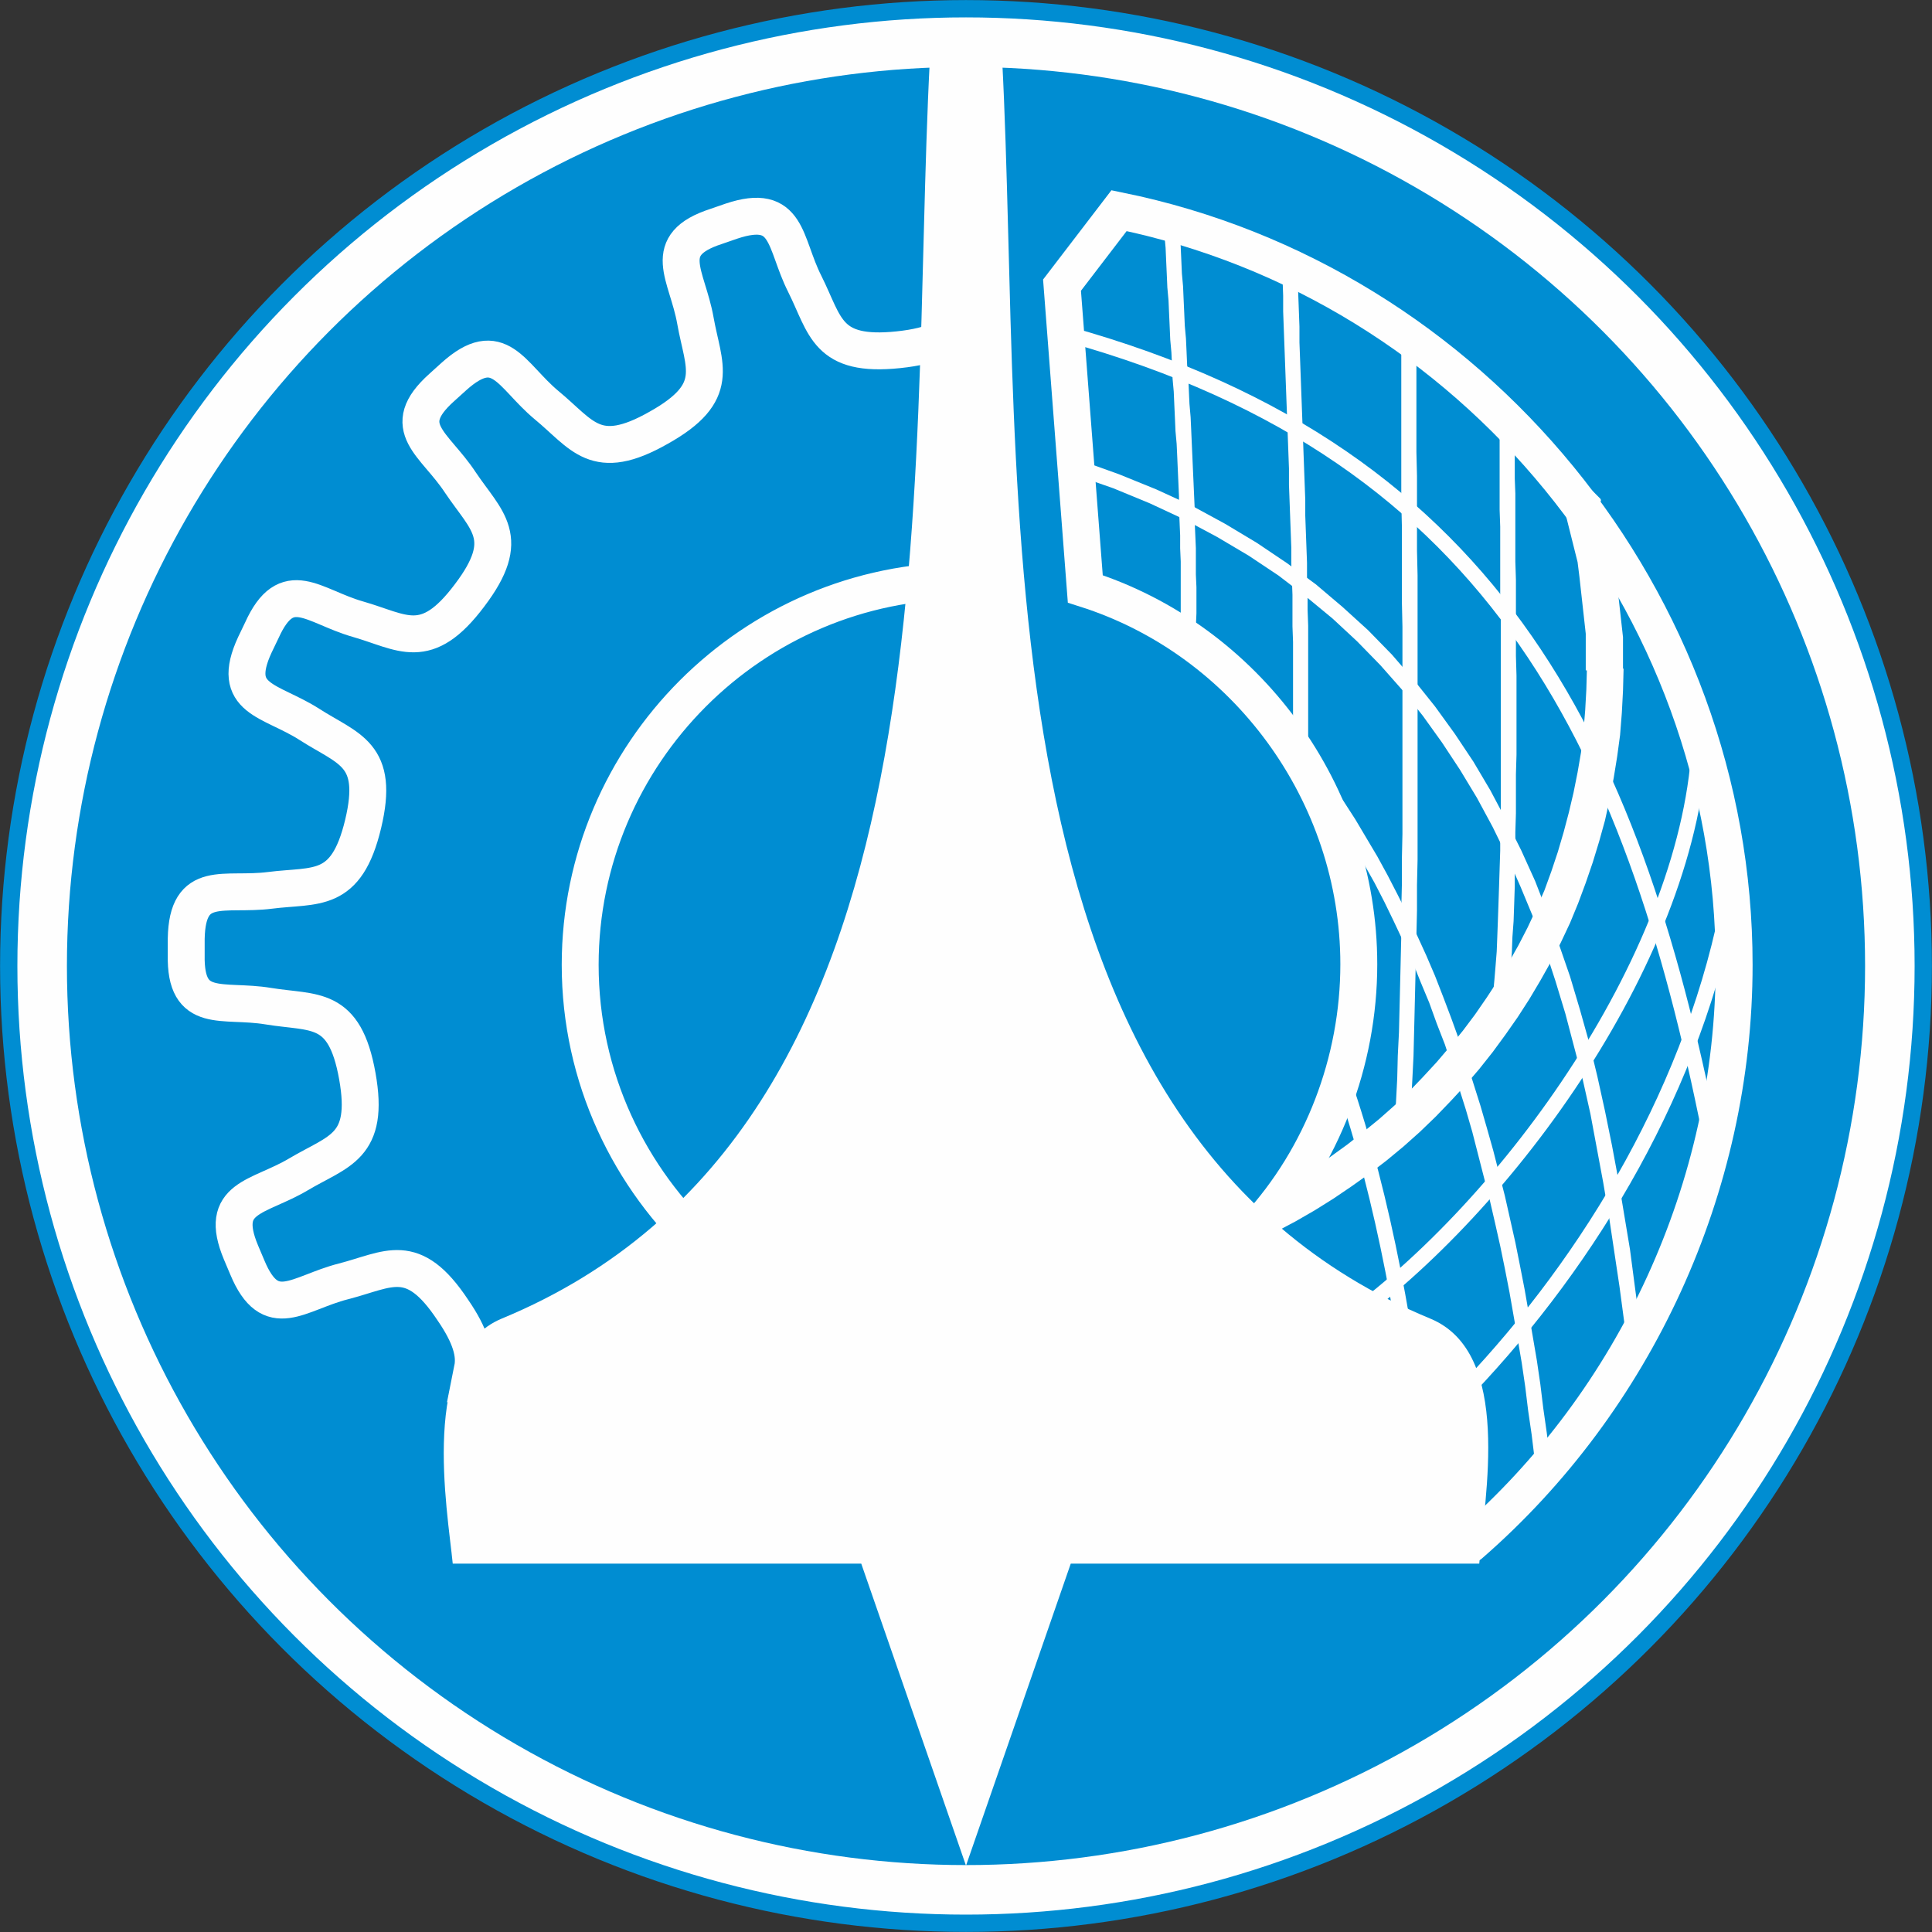
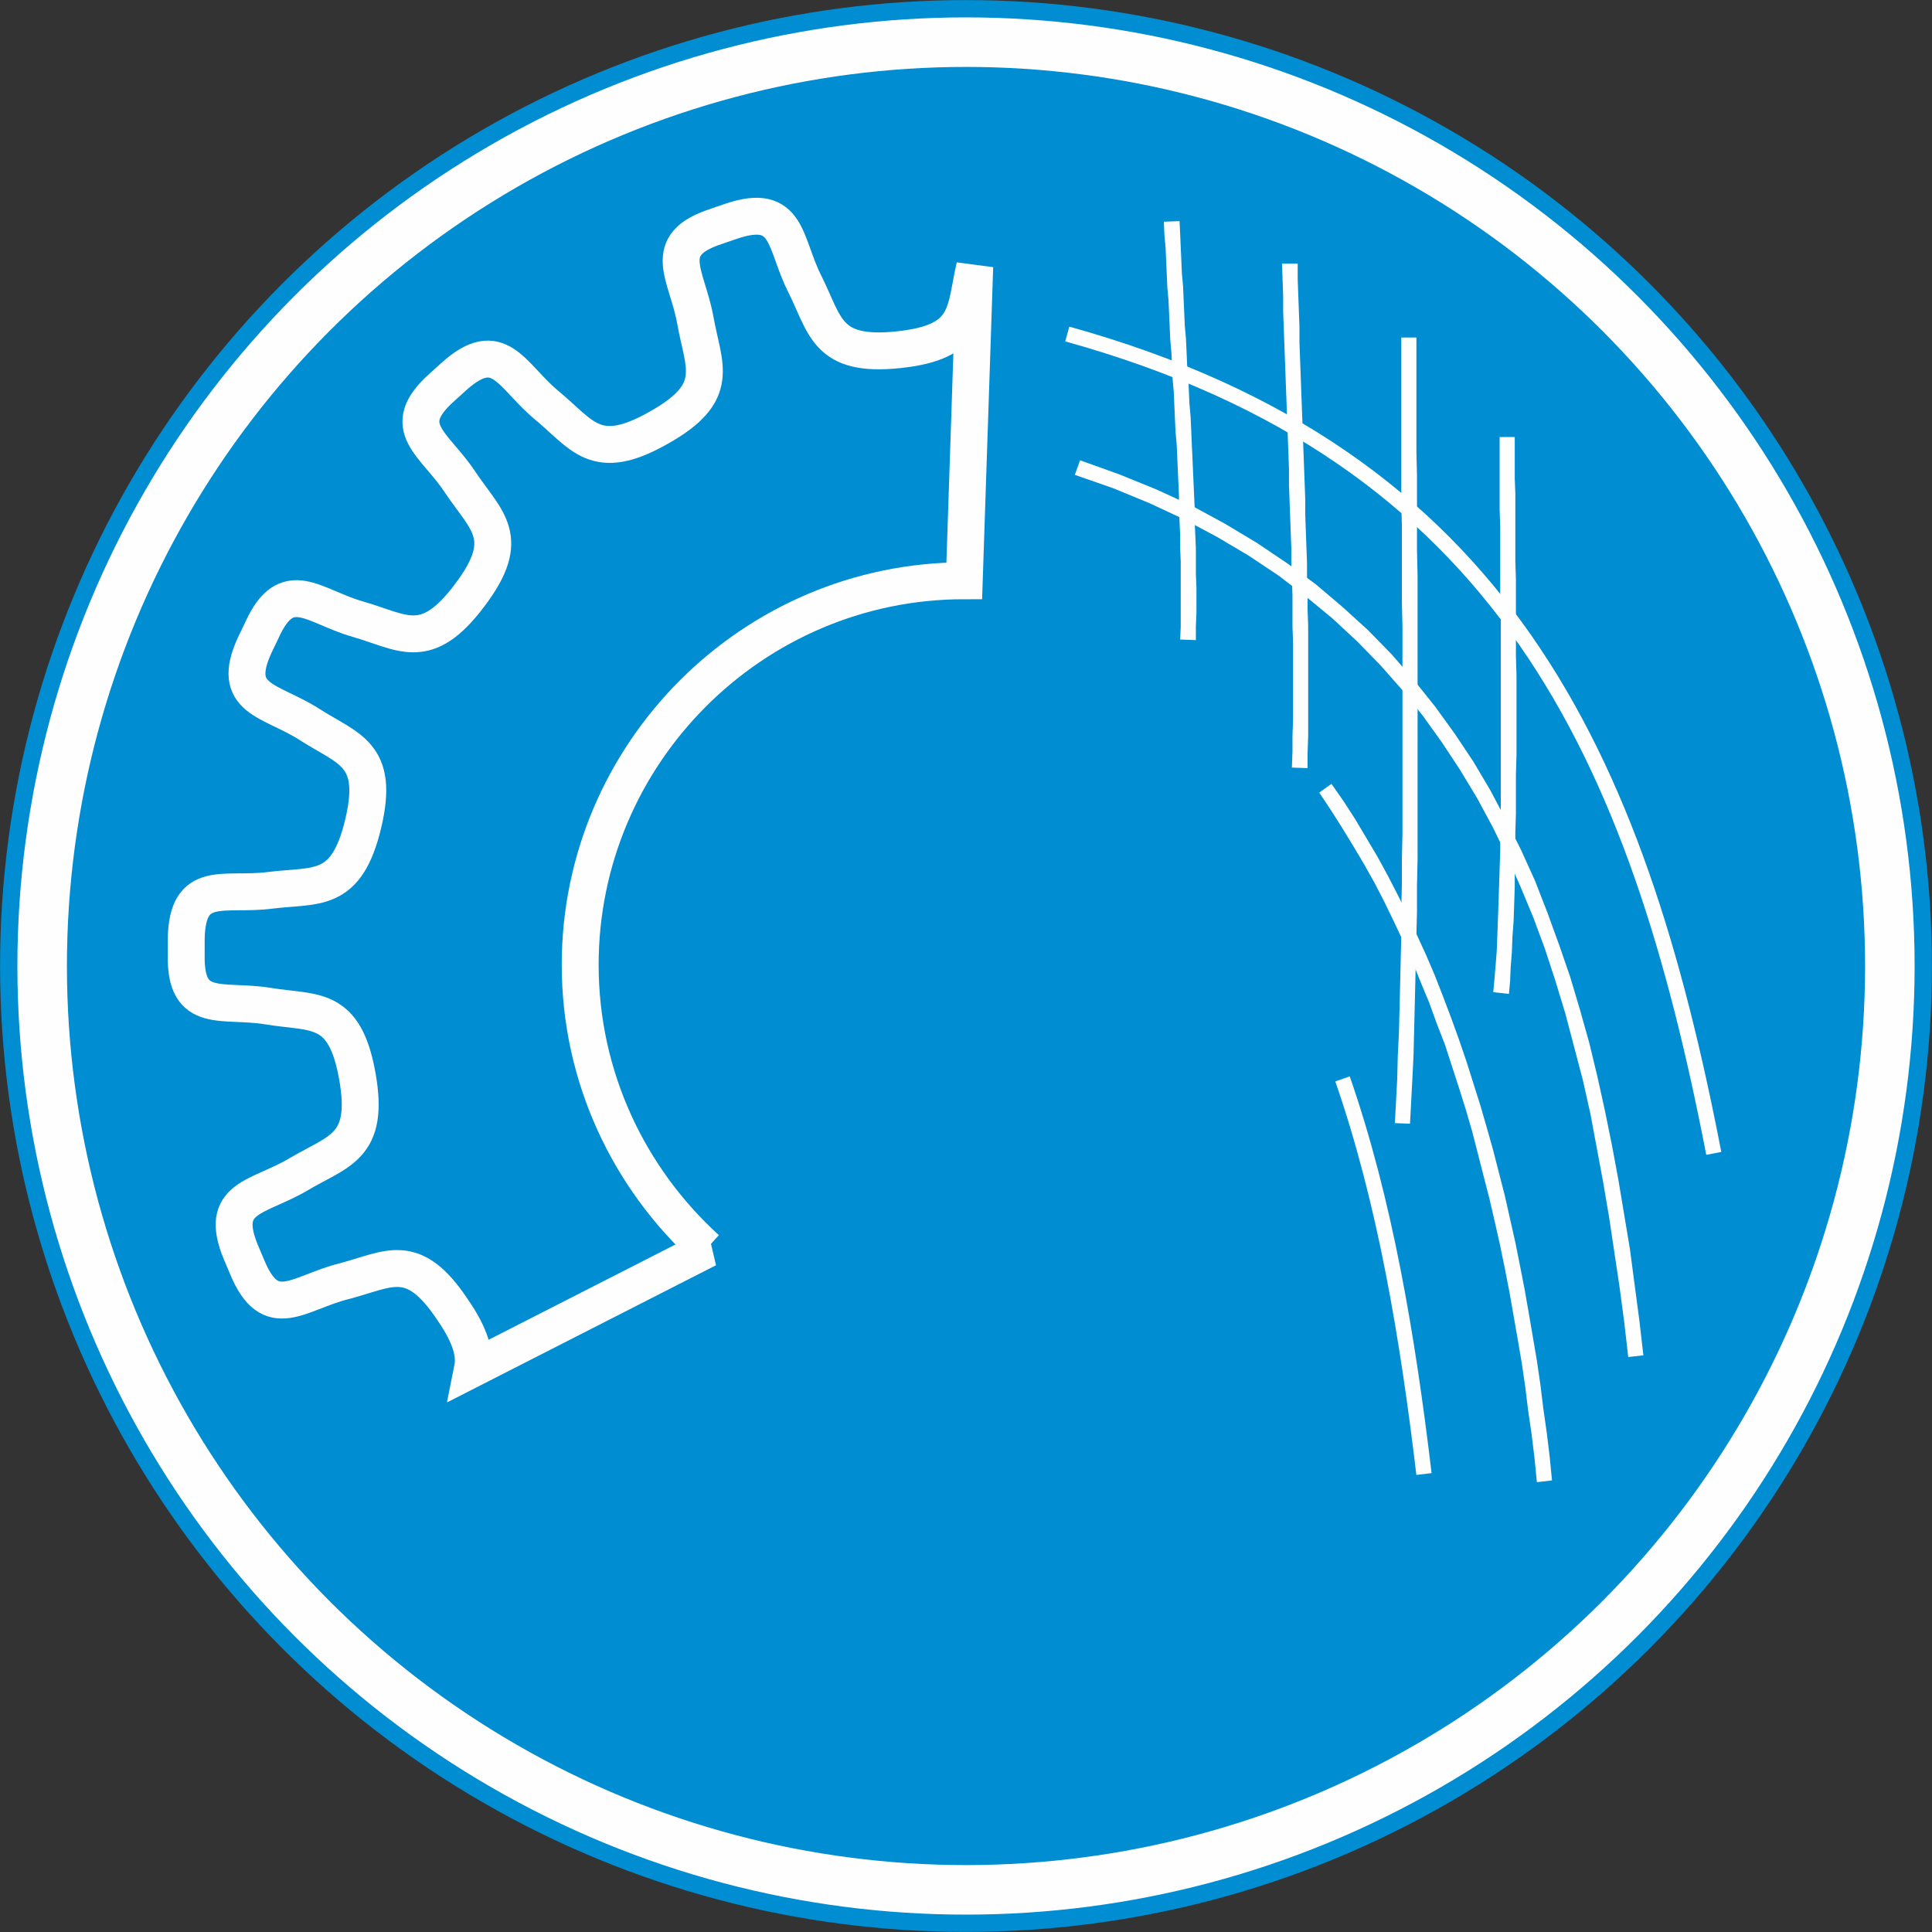
<svg xmlns="http://www.w3.org/2000/svg" xml:space="preserve" width="50.452mm" height="50.452mm" version="1.1" style="shape-rendering:geometricPrecision; text-rendering:geometricPrecision; image-rendering:optimizeQuality; fill-rule:evenodd; clip-rule:evenodd" viewBox="0 0 3320 3320">
  <rect x="0" y="0" width="3320" height="3320" fill="#333333" stroke="none" />
  <defs>
    <style type="text/css">
   
    .str2 {stroke:#FEFEFE;stroke-width:26.318}
    .str0 {stroke:#008DD2;stroke-width:29.753}
    .str1 {stroke:#FEFEFE;stroke-width:63.427}
    .str3 {stroke:#FEFEFE;stroke-width:63.427;stroke-linecap:round}
    .fil2 {fill:none}
    .fil1 {fill:#008DD2}
    .fil0 {fill:#FEFEFE}
    .fil3 {fill:#FEFEFE;fill-rule:nonzero}
   
  </style>
  </defs>
  <g id="Layer_x0020_1">
    <g id="_734195536">
      <circle class="fil0 str0" cx="1660" cy="1660" r="1645" />
      <circle class="fil1" cx="1660" cy="1660" r="1545" />
      <path class="fil2 str1" d="M1216 2146l-404 206c5,-25 -3,-56 -34,-101 -69,-104 -110,-69 -188,-49 -78,20 -125,72 -165,-24l-11 -26c-40,-96 30,-93 99,-134 69,-41 123,-46 101,-169 -22,-123 -74,-107 -153,-120 -79,-13 -143,16 -141,-88l0 -28c2,-104 65,-73 144,-83 79,-10 131,7 160,-114 29,-121 -25,-128 -92,-171 -67,-43 -138,-42 -94,-137l12 -25c43,-95 88,-41 165,-19 77,22 117,59 192,-41 75,-99 29,-127 -16,-194 -44,-67 -109,-94 -32,-163l21 -19c78,-70 98,-2 159,49 62,51 84,101 193,39 109,-61 77,-105 63,-184 -14,-79 -63,-130 36,-162l26 -9c99,-33 90,37 126,108 36,72 37,126 161,113 124,-13 113,-65 131,-143l-18 540c-364,0 -660,297 -660,660 0,193 84,367 217,488z" />
-       <path class="fil2 str2" d="M2921 1267c-13,367 -328,805 -614,1008" />
-       <path class="fil2 str2" d="M2974 1535c-60,330 -241,629 -451,850" />
      <g>
        <polygon class="fil3" points="2055,1100 2028,1099 2029,1077 2029,1054 2029,1032 2029,1009 2029,987 2029,965 2028,942 2028,920 2027,897 2026,875 2026,853 2025,830 2024,808 2023,785 2022,763 2020,741 2019,718 2018,696 2017,673 2015,651 2014,628 2013,606 2011,584 2010,561 2009,539 2008,516 2006,494 2005,471 2004,449 2003,426 2001,404 2000,381 2027,380 2028,402 2029,425 2030,447 2031,470 2033,492 2034,515 2035,537 2036,560 2038,582 2039,604 2040,627 2042,649 2043,672 2044,694 2046,717 2047,739 2048,762 2049,784 2050,807 2051,829 2052,852 2053,874 2053,897 2054,919 2055,942 2055,964 2055,987 2056,1009 2056,1032 2056,1054 2055,1077 " />
      </g>
      <g>
        <polygon class="fil3" points="2247,1320 2220,1319 2221,1292 2221,1265 2222,1238 2222,1211 2222,1184 2222,1157 2222,1130 2222,1103 2221,1076 2221,1049 2221,1022 2220,995 2219,968 2219,941 2218,914 2217,887 2216,860 2215,833 2215,805 2214,778 2213,751 2212,724 2211,697 2210,670 2209,643 2208,616 2207,589 2206,562 2205,535 2205,508 2204,480 2203,453 2230,453 2230,480 2231,507 2232,534 2233,561 2233,588 2234,615 2235,642 2236,669 2237,696 2238,723 2239,750 2240,778 2241,805 2242,832 2243,859 2243,886 2244,913 2245,940 2246,967 2246,994 2247,1021 2247,1048 2248,1075 2248,1103 2248,1130 2248,1157 2248,1184 2248,1211 2248,1238 2248,1265 2247,1293 " />
      </g>
      <g>
        <polygon class="fil3" points="2423,1931 2397,1930 2399,1892 2401,1854 2402,1814 2404,1774 2405,1733 2406,1692 2407,1650 2408,1607 2408,1564 2409,1521 2409,1477 2410,1433 2410,1389 2410,1344 2410,1300 2410,1255 2410,1211 2410,1166 2410,1122 2410,1077 2409,1033 2409,990 2409,946 2409,903 2408,861 2408,818 2408,777 2408,736 2408,696 2408,656 2408,618 2408,580 2434,580 2434,618 2434,656 2434,696 2434,736 2434,777 2435,818 2435,860 2435,903 2435,946 2436,989 2436,1033 2436,1077 2436,1122 2436,1166 2436,1211 2436,1255 2436,1300 2436,1344 2436,1389 2436,1433 2436,1477 2435,1521 2435,1565 2434,1608 2433,1650 2432,1692 2431,1734 2430,1775 2429,1815 2427,1855 2425,1893 " />
      </g>
      <g>
        <polygon class="fil3" points="2593,1708 2566,1705 2568,1684 2570,1660 2572,1635 2573,1609 2574,1582 2575,1553 2576,1524 2577,1493 2578,1462 2578,1430 2579,1397 2579,1364 2579,1331 2579,1297 2579,1263 2579,1229 2579,1195 2579,1161 2579,1127 2579,1094 2579,1061 2578,1028 2578,996 2578,965 2578,934 2578,905 2577,876 2577,848 2577,822 2577,797 2577,774 2577,751 2603,751 2603,774 2603,797 2603,822 2604,848 2604,876 2604,904 2604,934 2604,965 2605,996 2605,1028 2605,1060 2605,1094 2605,1127 2606,1161 2606,1195 2606,1229 2606,1263 2606,1297 2605,1331 2605,1365 2605,1398 2604,1430 2604,1462 2603,1494 2603,1524 2602,1554 2601,1583 2599,1610 2598,1637 2596,1662 2595,1686 " />
      </g>
      <path class="fil2 str2" d="M1834 574c750,208 979,726 1111,1408" />
      <g>
        <polygon class="fil3" points="2824,2329 2798,2332 2791,2271 2783,2211 2774,2151 2765,2091 2755,2032 2744,1973 2733,1914 2720,1856 2705,1799 2690,1742 2673,1686 2655,1631 2635,1577 2613,1524 2590,1472 2565,1421 2538,1371 2509,1323 2478,1276 2445,1230 2410,1186 2372,1143 2332,1102 2290,1063 2244,1025 2197,989 2146,955 2092,923 2036,893 1976,865 1913,839 1847,816 1856,791 1923,815 1987,841 2048,869 2105,900 2160,933 2212,968 2261,1004 2307,1043 2351,1083 2392,1125 2430,1169 2466,1214 2500,1261 2532,1309 2561,1358 2588,1409 2614,1461 2638,1514 2659,1568 2679,1623 2698,1678 2715,1735 2731,1792 2745,1850 2758,1909 2770,1968 2781,2027 2791,2087 2801,2147 2809,2208 2817,2268 " />
      </g>
      <g>
        <polygon class="fil3" points="2667,2544 2641,2547 2637,2506 2632,2465 2626,2424 2621,2383 2615,2342 2608,2301 2601,2261 2594,2221 2586,2180 2578,2141 2569,2101 2560,2062 2550,2023 2540,1984 2530,1945 2519,1907 2507,1869 2495,1832 2483,1795 2469,1759 2456,1723 2441,1687 2427,1652 2411,1617 2395,1583 2379,1550 2362,1517 2344,1485 2325,1453 2306,1422 2287,1392 2267,1362 2288,1347 2309,1377 2329,1408 2348,1440 2367,1472 2385,1505 2402,1538 2419,1572 2435,1607 2451,1642 2466,1677 2480,1713 2494,1750 2507,1786 2520,1824 2532,1862 2544,1900 2555,1938 2566,1977 2576,2016 2586,2055 2595,2095 2604,2135 2612,2175 2620,2216 2627,2256 2634,2297 2641,2338 2647,2379 2652,2420 2658,2462 2663,2503 " />
      </g>
      <path class="fil2 str2" d="M2307 1854c73,210 112,444 140,679" />
-       <path class="fil2 str3" d="M2161 2109c111,-121 174,-285 174,-452 0,-293 -193,-557 -470,-645l-40 -522 98 -128c608,124 1057,671 1057,1296 0,382 -170,749 -454,996" />
-       <path class="fil0" d="M1660 3206l-180 -519 -702 0c-9,-92 -58,-362 84,-421 793,-328 697,-1422 736,-2166l124 0c39,744 -57,1838 736,2166 142,59 93,306 84,421l-702 0 -180 519z" />
      <g>
-         <path class="fil3" d="M2749 863l-61 17 0 -2 0 -2 0 -2 0 -2 0 -2 0 -2 0 -2 0 -2 0 -2 0 -2 0 -1 0 -1 1 -1 1 -1 1 -1 1 -1 1 -1 1 -1 1 -1 1 -1 1 -1 1 -1 1 -1 1 -1 1 -1 1 -1 1 -1 1 -1 1 -1 1 -1 2 -1 2 0 2 0 2 0 2 0 2 0 2 0 2 0 2 0 2 0 2 0 2 0 1 0 1 0 1 1 1 1 1 1 1 1 1 1 1 1 1 1 1 1 1 1 1 1 1 1 1 1 1 1 1 1 1 1 1 1 1 1 1 1 1 2 0 2zm39 289l-63 0 0 0 0 -9 0 -9 0 -9 0 -9 0 -9 0 -9 0 -9 -1 -9 -1 -9 -1 -9 -1 -9 -1 -9 -1 -9 -1 -9 -1 -9 -1 -9 -1 -9 -1 -9 -1 -8 -1 -8 -1 -8 -2 -8 -2 -8 -2 -8 -2 -8 -2 -8 -2 -8 -2 -8 -2 -8 -2 -8 -2 -8 -2 -8 61 -17 2 9 2 9 2 9 2 9 2 9 2 9 2 9 2 9 2 9 2 9 2 9 2 9 2 9 1 9 1 9 1 9 1 9 1 9 1 9 1 9 1 9 1 9 1 9 1 9 1 9 1 9 0 9 0 9 0 9 0 9 0 9 0 9 0 0zm-597 967l-28 -57 32 -17 31 -18 30 -19 30 -20 29 -21 28 -22 27 -22 26 -23 25 -24 24 -25 24 -26 23 -27 22 -27 21 -28 20 -29 19 -29 18 -30 17 -30 16 -31 15 -32 14 -32 12 -33 11 -33 10 -34 9 -34 8 -34 7 -35 6 -35 4 -35 3 -36 2 -36 1 -36 63 0 -1 38 -2 38 -3 38 -5 37 -6 37 -7 37 -8 36 -10 36 -11 36 -12 35 -13 35 -14 34 -16 34 -17 33 -18 32 -19 32 -20 31 -21 30 -22 30 -23 29 -24 28 -25 27 -26 27 -27 26 -28 25 -29 24 -30 23 -31 22 -31 21 -32 20 -33 19 -34 18zm-28 -57l28 57 -1 1 -1 1 -2 1 -2 0 -2 0 -2 0 -2 0 -2 0 -2 0 -2 0 -2 0 -2 0 -2 0 -1 0 -1 0 -1 0 -1 -1 -1 -1 -1 -1 -1 -1 -1 -1 -1 -1 -1 -1 -1 -1 -1 -1 -1 -1 -1 -1 -1 -1 -1 -1 -1 -1 -1 -1 -1 -1 -1 -1 -1 -1 -1 -2 0 -2 0 -2 0 -2 0 -2 0 -2 0 -2 0 -2 0 -2 0 -2 0 -2 0 -1 0 -1 0 -1 1 -1 1 -1 1 -1 1 -1 1 -1 1 -1 1 -1 1 -1 1 -1 1 -1 1 -1 1 -1 1 -1 1 -1 1 -1 1 -1z" />
-       </g>
+         </g>
    </g>
  </g>
</svg>